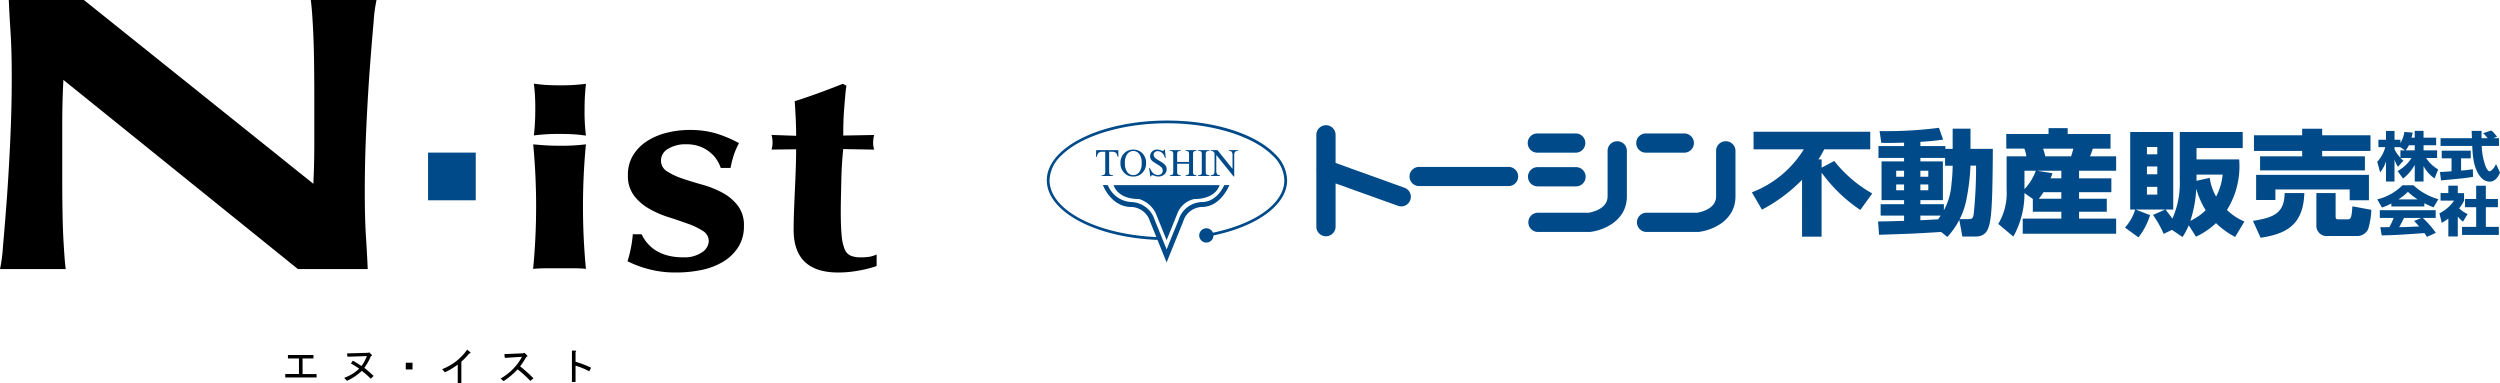
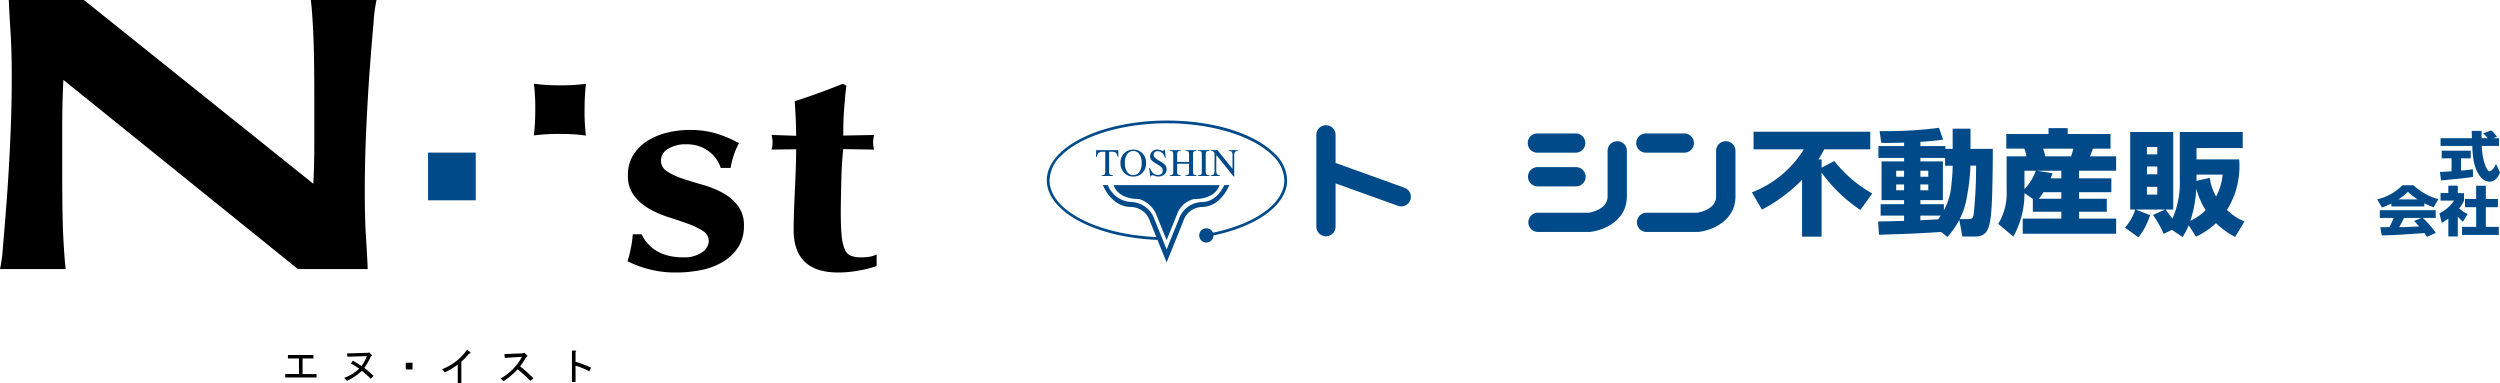
<svg xmlns="http://www.w3.org/2000/svg" width="284.005" height="43.51" viewBox="0 0 284.005 43.51">
  <defs>
    <clipPath id="clip-path">
      <rect id="長方形_12099" data-name="長方形 12099" width="99.588" height="43.51" fill="none" />
    </clipPath>
    <clipPath id="clip-path-2">
      <rect id="長方形_12100" data-name="長方形 12100" width="165.086" height="16.118" fill="none" />
    </clipPath>
  </defs>
  <g id="グループ_32997" data-name="グループ 32997" transform="translate(-34.669 -56)">
    <g id="コンポーネント_3_1" data-name="コンポーネント 3 – 1" transform="translate(34.669 56)">
      <g id="グループ_32993" data-name="グループ 32993" clip-path="url(#clip-path)">
        <path id="パス_133545" data-name="パス 133545" d="M64.034,15.919A21.62,21.62,0,0,1,67,15.748q.909,0,1.657.047c.5.032.935.1,1.3.138A21.321,21.321,0,0,1,69.8,13q0-.909.047-1.658c.03-.5.069-.921.111-1.289a21.574,21.574,0,0,1-2.96.171q-.909,0-1.657-.048c-.5-.031-.934-.095-1.3-.137a21.489,21.489,0,0,1,.159,2.935q0,.908-.048,1.657c-.031.5-.068.921-.111,1.289" transform="translate(-3.392 -0.532)" />
-         <path id="パス_133546" data-name="パス 133546" d="M69.953,31.462a10.894,10.894,0,0,0-1.3-.066H65.28c-.3,0-.971.027-1.327.068a74.594,74.594,0,0,0,.008-14.147c.2.021,1.064.09,1.319.107.5.033,1.064.048,1.676.048a22.279,22.279,0,0,0,2.994-.158,74.975,74.975,0,0,0,0,14.148" transform="translate(-3.388 -0.917)" />
        <path id="パス_133547" data-name="パス 133547" d="M77.5,28.412a4.116,4.116,0,0,0,.938.831,4.865,4.865,0,0,0,1.337.59,6.614,6.614,0,0,0,1.818.223,3.5,3.5,0,0,0,2.154-.575,1.593,1.593,0,0,0,.76-1.245,1.361,1.361,0,0,0-.678-1.182,8.113,8.113,0,0,0-1.7-.814c-.679-.244-1.42-.5-2.216-.751a11.251,11.251,0,0,1-2.217-.974A5.664,5.664,0,0,1,76,23.029a3.69,3.69,0,0,1-.68-2.3,4.209,4.209,0,0,1,.62-2.316,5.068,5.068,0,0,1,1.618-1.6,7.578,7.578,0,0,1,2.255-.926,10.6,10.6,0,0,1,2.5-.3,10.476,10.476,0,0,1,2.976.384,13.759,13.759,0,0,1,2.655,1.117,7.576,7.576,0,0,0-.6,1.374,9.953,9.953,0,0,0-.362,1.438H85.866a4.051,4.051,0,0,0-.4-.847,3.658,3.658,0,0,0-.76-.879,4.015,4.015,0,0,0-1.157-.687,4.419,4.419,0,0,0-1.639-.272,3.736,3.736,0,0,0-2.015.511,1.531,1.531,0,0,0-.817,1.342,1.413,1.413,0,0,0,.7,1.229,7.492,7.492,0,0,0,1.738.814q1.036.352,2.276.7a11.368,11.368,0,0,1,2.277.911A5.475,5.475,0,0,1,87.8,24.179a3.63,3.63,0,0,1,.7,2.3,4.418,4.418,0,0,1-.639,2.411,5.2,5.2,0,0,1-1.716,1.662,7.749,7.749,0,0,1-2.458.941,14.1,14.1,0,0,1-2.9.288,11.679,11.679,0,0,1-3.233-.415,12.112,12.112,0,0,1-2.278-.863,13.846,13.846,0,0,0,.6-3.066h1a4.579,4.579,0,0,0,.618.974" transform="translate(-3.988 -0.825)" />
        <path id="パス_133548" data-name="パス 133548" d="M104.091,16.73a2.642,2.642,0,0,0,.119.8l-3.513-.064q-.082.736-.141,1.693t-.08,1.949q-.02.99-.041,1.917c-.013.618-.019,1.139-.019,1.565q0,1.662.1,2.683a5.318,5.318,0,0,0,.341,1.566,1.328,1.328,0,0,0,.679.734,2.776,2.776,0,0,0,1.117.191,5.577,5.577,0,0,0,1.117-.08,3.627,3.627,0,0,0,.72-.24v1.311a13.086,13.086,0,0,1-2,.51,12.772,12.772,0,0,1-2.357.224q-5.073,0-5.072-4.856,0-.925.043-2.092t.1-2.4q.058-1.23.1-2.429c.027-.8.041-1.537.041-2.221l-2.795.033a2.612,2.612,0,0,0,.118-.8,3.52,3.52,0,0,0-.118-.864l2.795.1q0-.99-.041-1.852t-.12-2.077q1.4-.447,2.758-.943t2.715-1.038l.4.223q-.081.511-.139,1.2t-.12,1.439c-.039.5-.066,1.011-.081,1.533s-.018,1.017-.018,1.485l3.513-.064a3.572,3.572,0,0,0-.119.864" transform="translate(-4.903 -0.532)" />
        <path id="パス_133549" data-name="パス 133549" d="M41.773,30.566q-.065-1.6-.2-3.692t-.133-5.161q0-3.382.167-7.053t.4-6.806q.233-3.137.434-5.318A16.739,16.739,0,0,1,42.774,0H35.306c.045.327.091.763.134,1.313s.089,1.253.132,2.113.079,1.913.1,3.16.034,2.758.034,4.538v5.161q0,1.334-.034,2.624c-.016.656-.046,1.313-.075,1.968L9.533,0H1q.064,1.6.2,3.693t.135,5.16q0,3.382-.168,7.053t-.4,6.806Q.532,25.85.334,28.03A16.613,16.613,0,0,1,0,30.566H7.469q-.07-.489-.133-1.313T7.2,27.139q-.068-1.288-.1-3.157T7.07,19.443V14.282q0-1.337.032-2.625t.1-2.581l26.643,21.49Z" transform="translate(0 0)" />
        <path id="パス_133550" data-name="パス 133550" d="M37.777,44.747v.393H34.22v-.393h1.555v-1.77H34.523v-.393h2.9v.393H36.186v1.77Z" transform="translate(-1.813 -2.256)" />
        <path id="パス_133551" data-name="パス 133551" d="M42.985,44.122a8.03,8.03,0,0,0-.93-.59l.215-.322q.518.3.983.608a4.433,4.433,0,0,0,.608-1.126l-2.2.071-.054-.375,2.414-.072.107-.053.286.286c.06.071.029.118-.089.143a6.554,6.554,0,0,1-.751,1.34,12.935,12.935,0,0,1,1.055.912l-.322.322a8.187,8.187,0,0,0-1.019-.894A6.18,6.18,0,0,1,41.608,45.5l-.321-.339a4.8,4.8,0,0,0,1.7-1.037" transform="translate(-2.187 -2.239)" />
        <rect id="長方形_12097" data-name="長方形 12097" width="0.768" height="0.768" transform="translate(46.096 41.204)" />
        <path id="パス_133552" data-name="パス 133552" d="M53.04,44.159a6.205,6.205,0,0,0,2.843-2.217l.339.286c.1.072.054.125-.125.161a6.069,6.069,0,0,1-.876.911v2.432H54.81V43.64a7.8,7.8,0,0,1-1.466.876Z" transform="translate(-2.81 -2.222)" />
        <path id="パス_133553" data-name="パス 133553" d="M63.786,45.215l-.358.3A12.883,12.883,0,0,0,61.98,44.2a8.721,8.721,0,0,1-1.591,1.341l-.339-.3a6.209,6.209,0,0,0,2.431-2.467l-1.949.125-.053-.429,2.074-.089.214-.054.286.286c.083.083.06.137-.071.161a10.918,10.918,0,0,1-.716,1.091,14.26,14.26,0,0,1,1.52,1.358" transform="translate(-3.181 -2.242)" />
        <path id="パス_133554" data-name="パス 133554" d="M70.788,44l-.214.411a8.339,8.339,0,0,0-1.556-.644v1.86h-.411V42.055h.358c.143.012.16.06.053.143v1.127a11.176,11.176,0,0,1,1.77.679" transform="translate(-3.634 -2.228)" />
        <rect id="長方形_12098" data-name="長方形 12098" width="5.418" height="5.418" transform="translate(48.628 17.336)" fill="#004a89" />
      </g>
    </g>
    <g id="コンポーネント_4_1" data-name="コンポーネント 4 – 1" transform="translate(153.588 69.696)">
      <g id="グループ_32995" data-name="グループ 32995" clip-path="url(#clip-path-2)">
        <path id="パス_133555" data-name="パス 133555" d="M67.969,8.112,60.141,5.294V2.1a1.093,1.093,0,0,0-2.186,0v3.8a1.116,1.116,0,0,0,0,.272V12.53a1.093,1.093,0,1,0,2.186,0V7.619l7.094,2.545a1.09,1.09,0,1,0,.734-2.053" transform="translate(-27.335 -0.478)" fill="#004a89" />
-         <path id="パス_133556" data-name="パス 133556" d="M89.252,9.966h-10.1a1.089,1.089,0,1,0,0,2.177h10.1a1.089,1.089,0,1,0,0-2.177" transform="translate(-36.825 -4.701)" fill="#004a89" />
        <path id="パス_133557" data-name="パス 133557" d="M104.513,4.954h4.361a1.092,1.092,0,1,0,0-2.185h-4.361a1.092,1.092,0,0,0,0,2.185" transform="translate(-48.788 -1.306)" fill="#004a89" />
        <path id="パス_133558" data-name="パス 133558" d="M104.513,12.2h4.361a1.093,1.093,0,1,0,0-2.185h-4.361a1.093,1.093,0,0,0,0,2.185" transform="translate(-48.788 -4.724)" fill="#004a89" />
        <path id="パス_133559" data-name="パス 133559" d="M113.659,4.448a1.092,1.092,0,0,0-1.1,1.084v5.179c0,1.442-1.8,1.8-2.148,1.857H104.65a1.092,1.092,0,0,0,0,2.185h5.918l.067-.012c1.426-.175,4.115-1.227,4.115-4.031V5.532a1.084,1.084,0,0,0-1.091-1.084" transform="translate(-48.853 -2.098)" fill="#004a89" />
        <path id="パス_133560" data-name="パス 133560" d="M127.854,4.954h4.366a1.092,1.092,0,1,0,0-2.185h-4.366a1.092,1.092,0,0,0,0,2.185" transform="translate(-59.8 -1.306)" fill="#004a89" />
        <path id="パス_133561" data-name="パス 133561" d="M137,4.448a1.088,1.088,0,0,0-1.1,1.084v5.179c0,1.442-1.8,1.8-2.145,1.857H128a1.092,1.092,0,0,0,0,2.185h5.913l.061-.012c1.423-.175,4.127-1.227,4.127-4.031V5.532A1.093,1.093,0,0,0,137,4.448" transform="translate(-59.867 -2.098)" fill="#004a89" />
        <path id="パス_133562" data-name="パス 133562" d="M163.947,11.293a17.3,17.3,0,0,1-4.4-4.244v7.277h-2.22V7.868a18.213,18.213,0,0,1-4.556,3.389L151.63,9.289a11.956,11.956,0,0,0,5.9-4.884h-5.711v-2h13.257v2h-5.233a11.822,11.822,0,0,1-.648,1.144h.358v.941l1.434-.765A14.578,14.578,0,0,0,165.3,9.418Z" transform="translate(-71.53 -1.136)" fill="#004a89" />
        <path id="パス_133563" data-name="パス 133563" d="M185.934,13.388c-.785.051-2.033.124-2.815.163-.5.04-3.583.132-4.244.161l-.11-1.52c.416.012,2.48-.052,2.954-.065v-.6h-2.662V10.237h2.662V9.775H179.16v-4.4h2.559v-.4h-2.911V3.627h2.911V3.24c-1.551.048-2.072.035-2.588.025l-.194-1.336a46.43,46.43,0,0,0,6.745-.373l.473,1.341c-.5.071-1.089.161-2.584.253v.479h2.838v.319h.829V1.653h2.026V3.946H191.8c0,.739-.014,4.966-.156,6.865-.165,2.192-.449,3.1-1.876,3.1H188.34l-.346-1.9a8.99,8.99,0,0,1-1.36,1.945Zm.443-7.52V4.975h-2.806v.4h2.557v4.4h-2.557v.462h2.67v.693a7.208,7.208,0,0,0,.863-3.016,18.381,18.381,0,0,0,.135-2.046Zm-2.806,5.66v.535c.406-.029,1.7-.095,2.012-.107.127-.179.172-.239.3-.428Zm5.41.4c.509,0,.578-.1.657-.653a51.657,51.657,0,0,0,.259-5.424h-.632a24.793,24.793,0,0,1-.48,3.924,8.16,8.16,0,0,1-.753,2.154Zm-8.157-4.817h.893V6.435h-.893Zm0,1.543h.893V7.991h-.893Zm2.746-1.543h.9V6.435h-.9Zm0,1.543h.9V7.991h-.9Z" transform="translate(-84.331 -0.733)" fill="#004a89" />
        <path id="パス_133564" data-name="パス 133564" d="M208.535,9.674l-.95-.67a10.064,10.064,0,0,1-1.26,4.945l-1.719-1.437a6.72,6.72,0,0,0,.952-3.835V4.834H207.8a3.876,3.876,0,0,0-.225-.875h-2.055V2.3h4.8V1.632h2.174V2.3h4.868V3.96h-2.012a8.182,8.182,0,0,1-.324.875H218V6.47h-4.212v.863h3.669V8.907h-3.669v.746h3.15v1.473h-3.15v.784H218v1.716H207.388V11.911h4.385v-.784h-3.238Zm3.238-2.341V6.47H209l1.76.283a3.243,3.243,0,0,1-.212.58Zm0,2.32V8.907h-2.028a6.307,6.307,0,0,1-.533.746ZM209.7,3.96a7.083,7.083,0,0,1,.255.875h2.923a6.772,6.772,0,0,0,.254-.875ZM207.585,6.47V8.561a6.038,6.038,0,0,0,1.289-2.091Z" transform="translate(-96.521 -0.77)" fill="#004a89" />
        <path id="パス_133565" data-name="パス 133565" d="M237.194,13.578l-.938.455a12.058,12.058,0,0,0-1.213-2.151l1.387-.613h-3.358l1.639.635a7.979,7.979,0,0,1-1.319,2.527l-1.535-1.114a5.27,5.27,0,0,0,1.16-2.049h-.563V2.462h4.887v8.807h-.872c.307.406.478.622.778,1.034a9.944,9.944,0,0,0,.837-4.35V2.462h7.151V4.287h-5.248V5.575h4.845a9.38,9.38,0,0,1-1.389,5.744,6.513,6.513,0,0,0,1.983,1.312l-1.05,1.751a9.149,9.149,0,0,1-2.177-1.567,8.639,8.639,0,0,1-2.27,1.537l-.828-1.294a8.045,8.045,0,0,1-.7,1.334Zm-2.84-6.316h1.177V6.376h-1.177Zm0-2.261h1.177V4.166h-1.177Zm0,4.572h1.177v-.88h-1.177Zm5.632-1.848v.28l1.5-.333a5.938,5.938,0,0,0,.725,2.124,6.619,6.619,0,0,0,.741-2.493h-2.966Zm-.7,4.829a6.354,6.354,0,0,0,1.74-1.209A9.373,9.373,0,0,1,239.954,8.9a13.487,13.487,0,0,1-.67,3.653" transform="translate(-109.376 -1.161)" fill="#004a89" />
-         <path id="パス_133566" data-name="パス 133566" d="M259.742,7h12.813V9.884h-2.185V8.66H261.93V9.851h-2.189Zm5.478,2.067c-.13,3.7-2.118,4.637-4.971,5.076l-.869-1.917c2.329-.375,3.572-.84,3.6-3.158Zm7.611,1.9a8.667,8.667,0,0,1-.362,2.192,1.357,1.357,0,0,1-1.237.788h-3.311a1.176,1.176,0,0,1-1.335-1.253V9.065h2.187v2.655c0,.285.086.333.324.333h.95c.473,0,.53-.088.632-1.48ZM259.495,2.5h5.476V1.76h2.272V2.5h5.49V4.284h-5.49v.611H272.1v1.6H260.189v-1.6h4.782V4.284h-5.476Z" transform="translate(-122.36 -0.83)" fill="#004a89" />
-         <path id="パス_133567" data-name="パス 133567" d="M290.367,2.993v-.77h1v.77H292.8v.866H291.37v.573h1.539V5.3h-1.248a3.941,3.941,0,0,0,1.37,1.3l-.413,1.022a3.962,3.962,0,0,1-1.249-1.4V7.979h-1v-1.9a5.051,5.051,0,0,1-1.329,1.56l-.62-.855A4.244,4.244,0,0,0,290,5.3h-1.251a2.911,2.911,0,0,0,.325.3l-.606.7a2.762,2.762,0,0,1-.4-.856V7.979H287.1v-2.3a3.728,3.728,0,0,1-.663,1.253l-.33-1.195a4.048,4.048,0,0,0,.915-1.668h-.782V3.227h.86v-1h.971v1h.672V3.61a3.653,3.653,0,0,0,.451-1.267l.942.071c-.032.15-.06.306-.133.58Zm-1.107,1.44-.542-.367h-.648v.265a4.34,4.34,0,0,0,.672.943V4.432Zm1.107,0V3.859H289.7a3.51,3.51,0,0,1-.358.573Z" transform="translate(-134.967 -1.049)" fill="#004a89" />
        <path id="パス_133568" data-name="パス 133568" d="M305.641,3.012h.666v.88h-1.958a7.118,7.118,0,0,0,.42,2.267c.073.178.261.61.463.61s.577-.422.737-.826l.452.97c-.142.353-.5,1.034-1.157,1.034a1.331,1.331,0,0,1-.865-.338c-1.014-.969-1.089-2.732-1.13-3.717h-3.6v-.88h3.563c0-.09-.02-.537-.024-.627,0-.054,0-.107-.008-.21h1.132c-.012.473-.012.616,0,.837h.686a3.558,3.558,0,0,0-.516-.564l.913-.315c.1.067.2.122.679.707ZM299.6,6.846c.133,0,.2,0,.293-.009.151,0,.861-.062,1.023-.068V5.3H299.8V4.428h3.3V5.3H302V6.688a13.122,13.122,0,0,0,1.336-.157l.025.868c-.812.145-1.253.182-3.639.408Z" transform="translate(-141.335 -1.007)" fill="#004a89" />
        <path id="パス_133569" data-name="パス 133569" d="M291.759,19.781c-.091-.154-.155-.242-.287-.43-3.008.205-3.25.229-4.852.262l-.165-.937c.142.007.185.007.246.007.11,0,.663-.007.785-.007a7.528,7.528,0,0,0,.485-1.043H286.4v-.881h6.35v.881h-1.46a10.624,10.624,0,0,1,1.477,1.69Zm-.638-2.148H289.15c-.2.4-.336.668-.548,1.04.507,0,.561,0,.689-.007.247-.013,1.361-.061,1.582-.061-.281-.329-.406-.461-.576-.629Zm-3.408-1.643a6.991,6.991,0,0,1-1.072.457l-.531-.927a6.04,6.04,0,0,0,2.862-1.6h1.254a6.841,6.841,0,0,0,2.828,1.581l-.545.922a8.9,8.9,0,0,1-1.051-.467v.371h-3.744Zm2.978-.469a7.11,7.11,0,0,1-1.1-.859,5.421,5.421,0,0,1-1.079.859Z" transform="translate(-134.969 -6.568)" fill="#004a89" />
        <path id="パス_133570" data-name="パス 133570" d="M301.567,19.772h-1.073V17.74a8.091,8.091,0,0,1-.747.489l-.267-1.081a4.477,4.477,0,0,0,1.668-1.453h-1.538v-.851h.884V14h1.073v.845h.712V15.7a4,4,0,0,1-.556.873,3.348,3.348,0,0,0,.962.648l-.53.868a3.489,3.489,0,0,1-.588-.58Zm2.086-5.765h1.1v1.511h1.371v.929h-1.371v2.23h1.473v.92h-4.176v-.92h1.606v-2.23h-1.267v-.929h1.267Z" transform="translate(-141.276 -6.604)" fill="#004a89" />
        <path id="パス_133571" data-name="パス 133571" d="M17.259,15.456A3.209,3.209,0,0,1,19.123,17l1.267,3.13L21.652,17a2.681,2.681,0,0,1,1.863-1.54c2.537,0,2.891-1.581,2.891-1.581H14.368s.359,1.581,2.891,1.581" transform="translate(-6.778 -6.545)" fill="#004a89" />
        <path id="パス_133572" data-name="パス 133572" d="M25.881,3.758C23.559,1.433,18.876,0,13.653,0,6.119,0,0,3.045,0,6.786c0,3.551,5.506,6.5,12.573,6.769l.781,1.924.259.639.252-.639,1.629-4.012a2.3,2.3,0,0,1,2.114-1.651c2.147,0,3.094-2.4,3.132-2.488h-.576s-.79,1.93-2.539,1.93a2.848,2.848,0,0,0-2.641,2s-.92,2.25-1.37,3.382l-1.37-3.382a2.861,2.861,0,0,0-2.648-2A3.045,3.045,0,0,1,6.932,7.33H6.375c0,.014.926,2.488,3.221,2.488h.015a2.3,2.3,0,0,1,2.116,1.652l.721,1.763C5.611,12.935.313,10.14.313,6.786A3.978,3.978,0,0,1,1.643,3.978C3.866,1.749,8.583.309,13.653.309s9.773,1.44,12,3.669a3.967,3.967,0,0,1,1.332,2.808c0,2.6-3.231,4.939-8.112,5.952a.81.81,0,0,0-1.558.312.809.809,0,0,0,1.619,0C23.969,12,27.3,9.54,27.3,6.786a4.266,4.266,0,0,0-1.42-3.028" transform="translate(0 0)" fill="#004a89" />
        <path id="パス_133573" data-name="パス 133573" d="M12.322,6.542a.824.824,0,0,1,.507.107.944.944,0,0,1,.2.459h.1l-.019-.752H10.6l-.026.752h.108a.759.759,0,0,1,.2-.459.845.845,0,0,1,.5-.107h.247V8.756a.622.622,0,0,1-.068.361.625.625,0,0,1-.349.1v.081h1.291V9.214a.721.721,0,0,1-.348-.088c-.058-.034-.083-.145-.083-.312V6.542Z" transform="translate(-4.99 -2.998)" fill="#004a89" />
        <path id="パス_133574" data-name="パス 133574" d="M18.284,8.923a1.486,1.486,0,0,0,.462-1.144A1.511,1.511,0,0,0,18.3,6.638a1.4,1.4,0,0,0-1.014-.389,1.389,1.389,0,0,0-1,.389,1.505,1.505,0,0,0-.449,1.141,1.488,1.488,0,0,0,.422,1.1,1.358,1.358,0,0,0,1.029.431,1.394,1.394,0,0,0,1-.385m-1.67-.113a1.612,1.612,0,0,1-.273-1.031,1.605,1.605,0,0,1,.273-1.038.843.843,0,0,1,1.342-.015,1.582,1.582,0,0,1,.285,1.052,1.582,1.582,0,0,1-.276,1.034.865.865,0,0,1-.679.333.855.855,0,0,1-.672-.335" transform="translate(-7.47 -2.948)" fill="#004a89" />
        <path id="パス_133575" data-name="パス 133575" d="M23.031,9.129a.827.827,0,0,1-.656-.3,1.62,1.62,0,0,1-.265-.485h-.1l.129.953h.094a.276.276,0,0,1,.04-.1c.01-.029.048-.048.1-.048a1.388,1.388,0,0,1,.256.073,1.148,1.148,0,0,0,.431.082,1.006,1.006,0,0,0,.676-.234A.764.764,0,0,0,24,8.485a.734.734,0,0,0-.148-.454,1.966,1.966,0,0,0-.515-.417l-.393-.237a1.412,1.412,0,0,1-.321-.255.436.436,0,0,1-.1-.288.372.372,0,0,1,.136-.305.5.5,0,0,1,.316-.109.834.834,0,0,1,.475.171,1,1,0,0,1,.347.595h.1L23.8,6.248h-.088a.469.469,0,0,1-.048.1.151.151,0,0,1-.115.036,1.318,1.318,0,0,1-.245-.072,1.107,1.107,0,0,0-.37-.069.767.767,0,0,0-.582.219.748.748,0,0,0-.231.554.653.653,0,0,0,.192.465,1.445,1.445,0,0,0,.276.223l.38.234a4.076,4.076,0,0,1,.426.3.519.519,0,0,1,.154.377A.465.465,0,0,1,23.4,9a.53.53,0,0,1-.364.126" transform="translate(-10.384 -2.947)" fill="#004a89" />
        <path id="パス_133576" data-name="パス 133576" d="M26.78,9.117a.6.6,0,0,1-.329.1v.081h1.236V9.214a.641.641,0,0,1-.318-.089.432.432,0,0,1-.082-.311V7.9h1.351v.858a.628.628,0,0,1-.067.36c-.035.047-.151.078-.323.1v.081h1.231V9.214a.621.621,0,0,1-.315-.089.46.46,0,0,1-.072-.311V6.838a.467.467,0,0,1,.072-.309.491.491,0,0,1,.315-.089V6.356H28.247V6.44a.492.492,0,0,1,.316.089.456.456,0,0,1,.074.309V7.7H27.286V6.838a.439.439,0,0,1,.082-.309.519.519,0,0,1,.318-.089V6.356H26.451V6.44a.508.508,0,0,1,.319.089.459.459,0,0,1,.071.309V8.757a.625.625,0,0,1-.06.36" transform="translate(-12.478 -2.998)" fill="#004a89" />
        <path id="パス_133577" data-name="パス 133577" d="M32.868,9.127a.749.749,0,0,1-.348.088V9.3h1.312V9.214a.731.731,0,0,1-.351-.088c-.05-.034-.086-.145-.086-.312V6.838a.437.437,0,0,1,.086-.315.617.617,0,0,1,.351-.082V6.357H32.52V6.44a.628.628,0,0,1,.348.082c.058.044.08.151.08.315V8.815c0,.167-.022.278-.08.312" transform="translate(-15.341 -2.999)" fill="#004a89" />
        <path id="パス_133578" data-name="パス 133578" d="M37.857,9.346h.072V7.011a.766.766,0,0,1,.084-.445.481.481,0,0,1,.343-.126V6.356H37.314v.083a.565.565,0,0,1,.314.089.766.766,0,0,1,.108.482V8.487L36.027,6.356h-.758v.083a.539.539,0,0,1,.2.032.474.474,0,0,1,.166.14l.057.07V8.638a.833.833,0,0,1-.072.446.5.5,0,0,1-.356.128v.083h1.04V9.212A.551.551,0,0,1,36,9.117a.75.75,0,0,1-.108-.479V6.906Z" transform="translate(-16.638 -2.998)" fill="#004a89" />
      </g>
    </g>
  </g>
</svg>